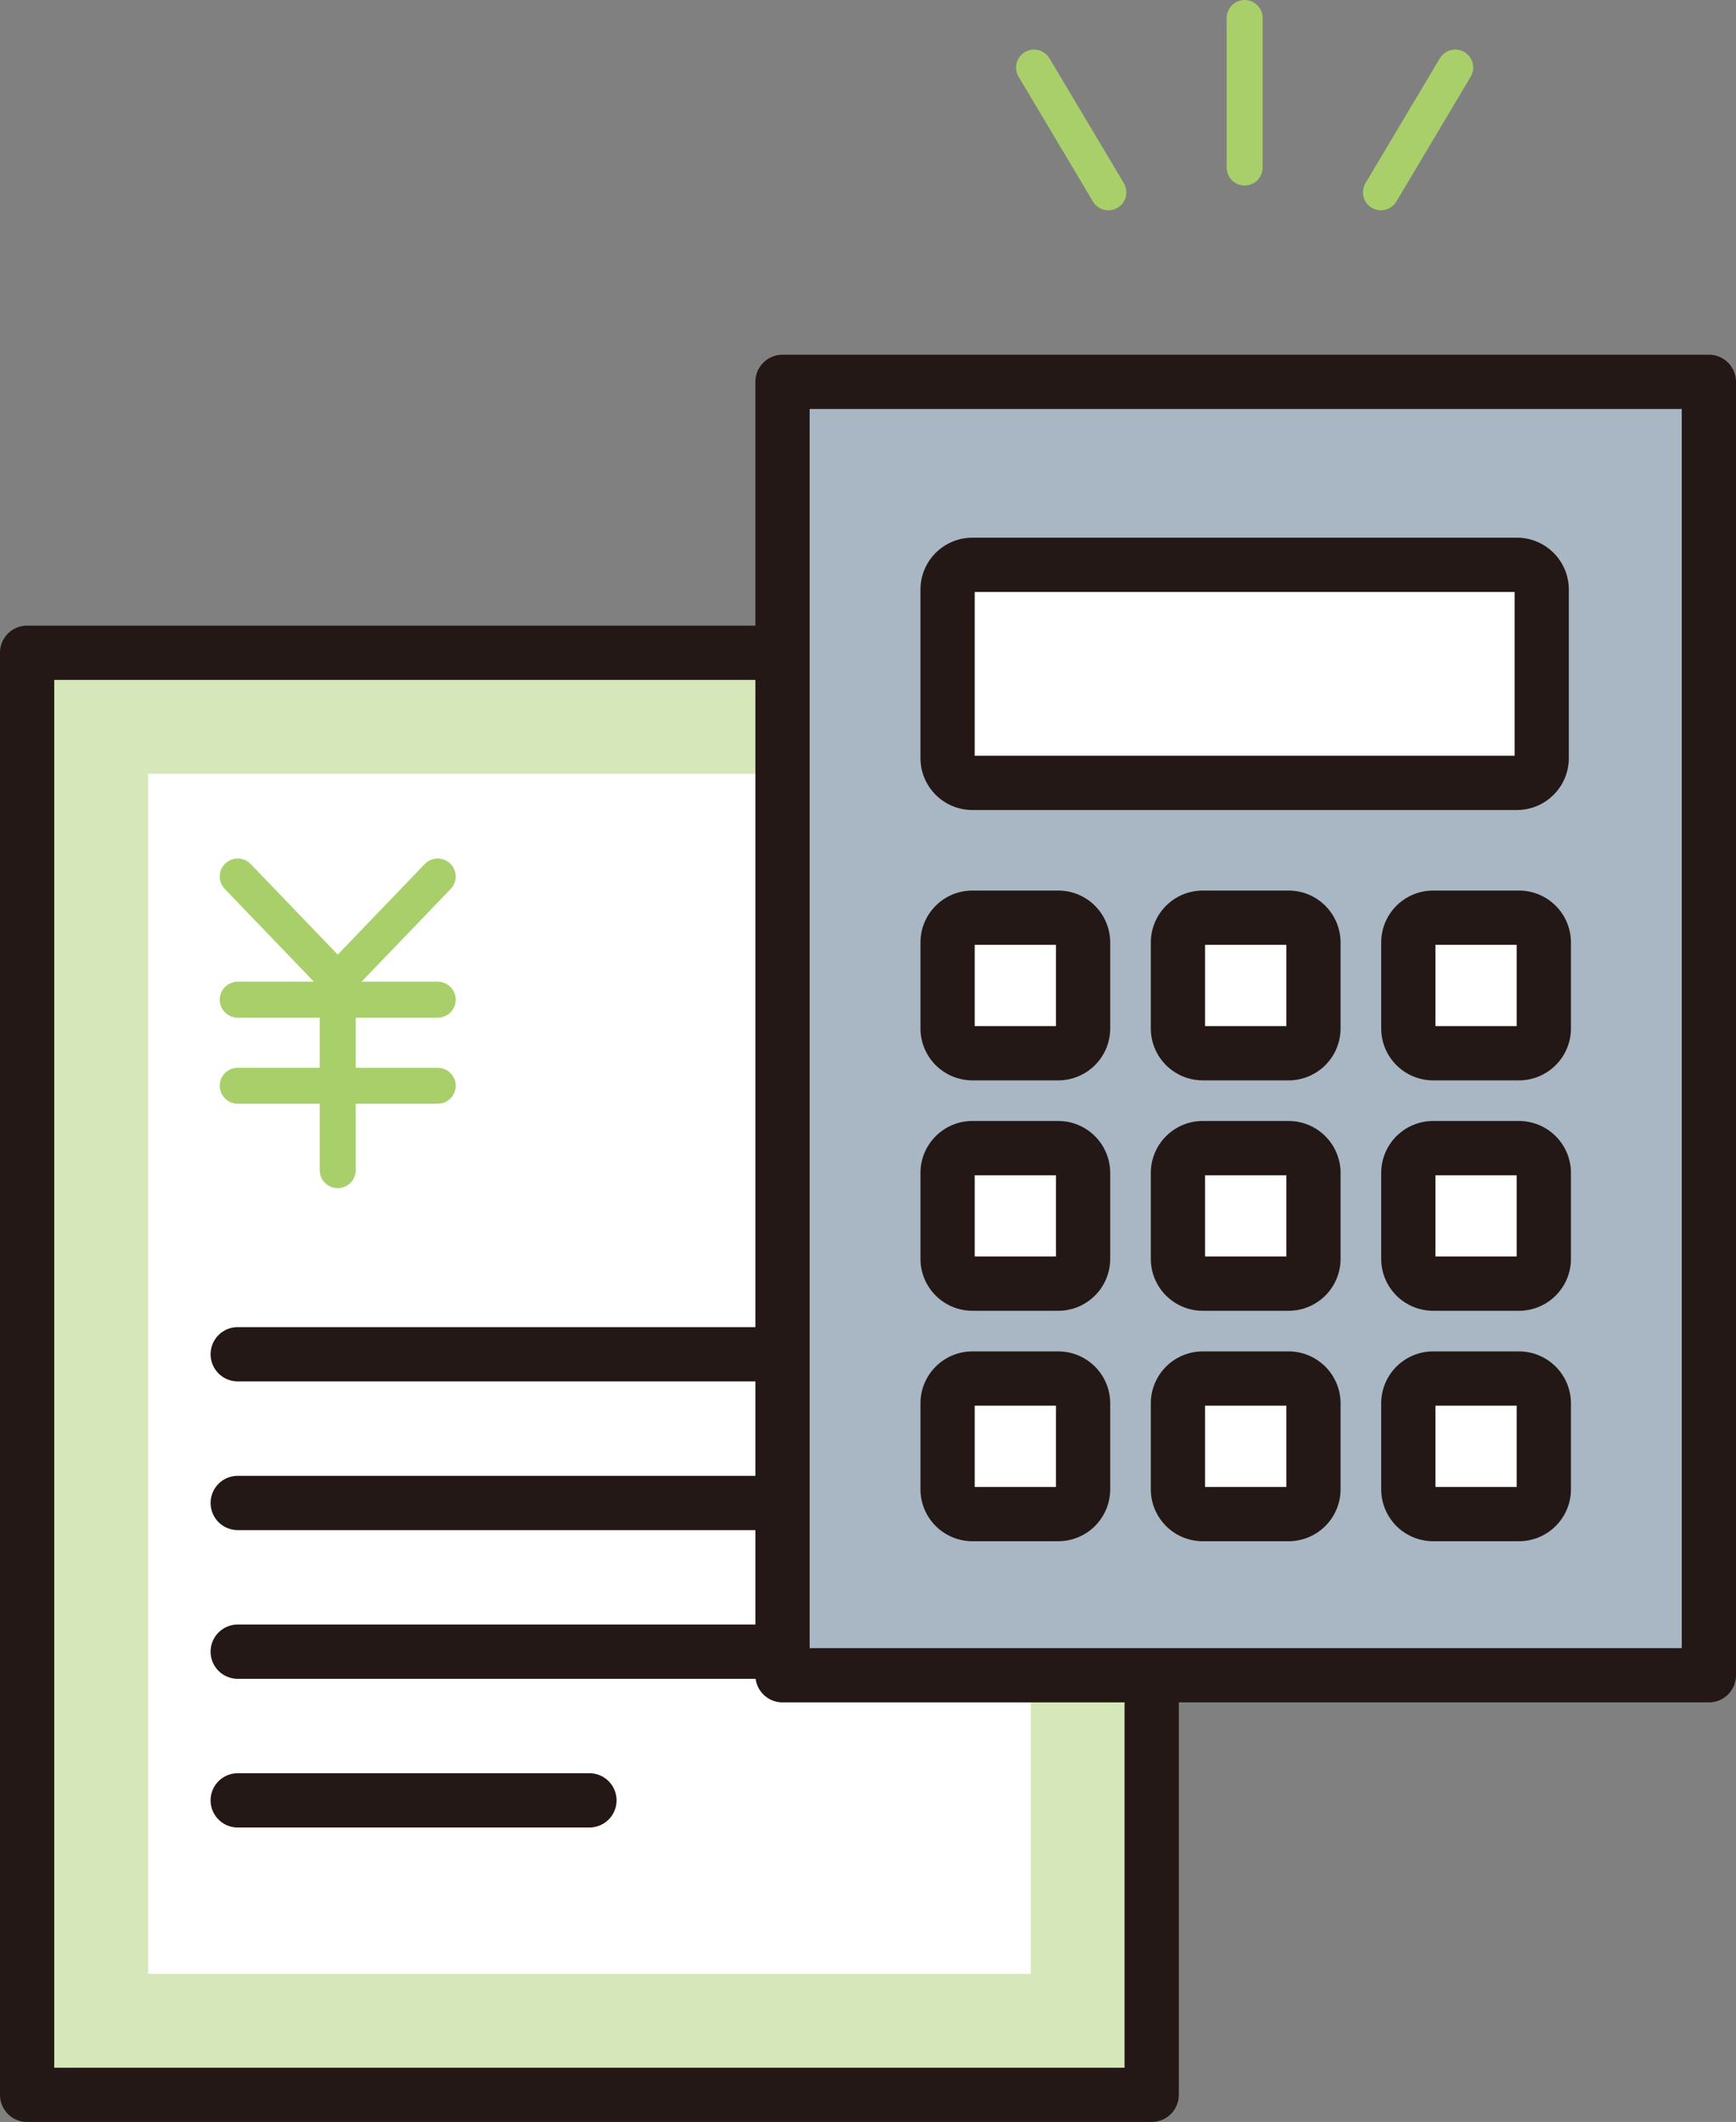
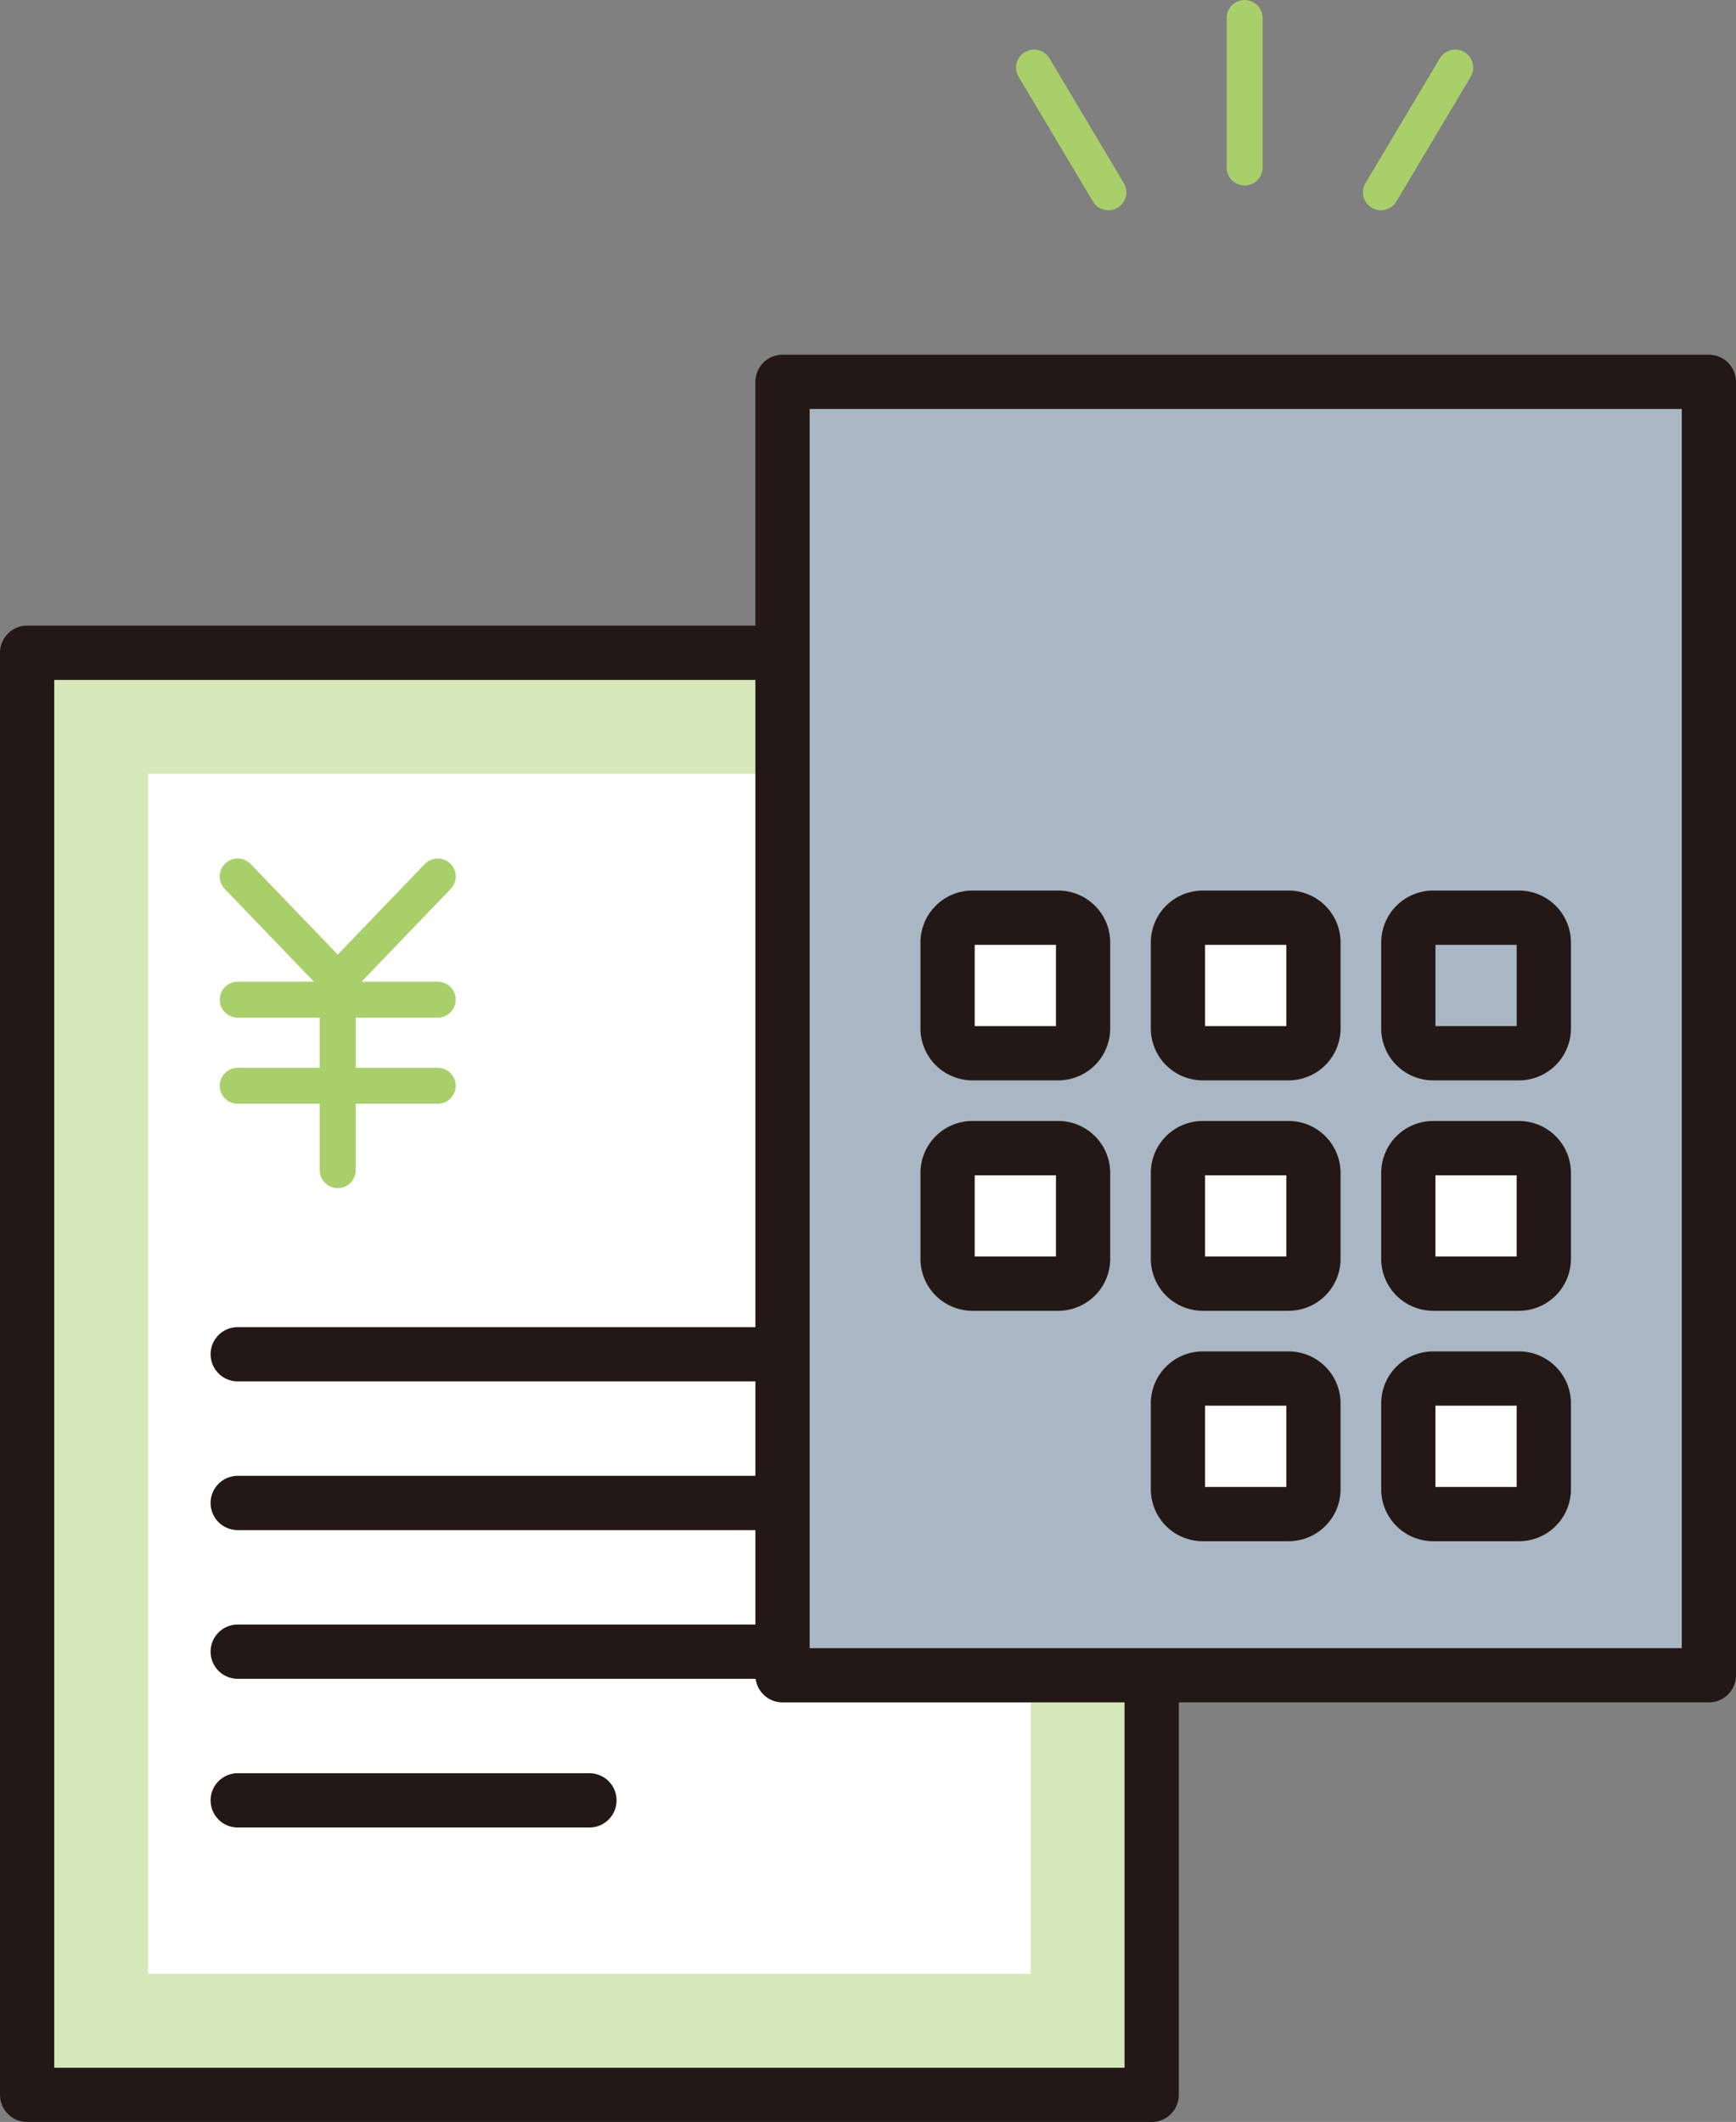
<svg xmlns="http://www.w3.org/2000/svg" width="140.056" height="171.146" viewBox="0 0 140.056 171.146">
  <rect x="0" y="0" width="140.056" height="171.146" fill="#808080" stroke="none" />
  <g transform="translate(-1032 -4225.55)">
    <g transform="translate(1032 4276.01)">
      <rect width="87.202" height="112.782" transform="translate(3.951 3.951)" fill="#d6e7b9" />
      <rect width="71.211" height="96.79" transform="translate(11.947 11.947)" fill="#fff" />
      <g transform="translate(19.179 20.233)">
        <path d="M365.708,1314.658l-8.068,8.391-8.068-8.391" transform="translate(-349.572 -1314.658)" fill="none" stroke="#a8cf6a" stroke-linecap="round" stroke-miterlimit="10" stroke-width="2.9" />
        <g transform="translate(0 8.391)">
          <line y2="15.296" transform="translate(8.068)" fill="none" stroke="#a8cf6a" stroke-linecap="round" stroke-miterlimit="10" stroke-width="2.9" />
          <line x2="16.136" transform="translate(0 1.544)" fill="none" stroke="#a8cf6a" stroke-linecap="round" stroke-miterlimit="10" stroke-width="2.9" />
          <line x2="16.136" transform="translate(0 8.487)" fill="none" stroke="#a8cf6a" stroke-linecap="round" stroke-miterlimit="10" stroke-width="2.9" />
        </g>
      </g>
      <path d="M429.342,1421.474H338.613a2.188,2.188,0,0,1-2.188-2.188V1302.977a2.188,2.188,0,0,1,2.188-2.188h90.728a2.189,2.189,0,0,1,2.188,2.188v116.308A2.189,2.189,0,0,1,429.342,1421.474ZM340.8,1417.1h86.352V1305.166H340.8Z" transform="translate(-336.425 -1300.789)" fill="#231815" />
      <path d="M407.006,1343.948H350.26a2.188,2.188,0,1,1,0-4.376h56.746a2.188,2.188,0,1,1,0,4.376Z" transform="translate(-331.081 -1282.993)" fill="#231815" />
      <path d="M407.006,1352.169H350.26a2.188,2.188,0,1,1,0-4.376h56.746a2.188,2.188,0,1,1,0,4.376Z" transform="translate(-331.081 -1279.22)" fill="#231815" />
      <path d="M407.006,1360.391H350.26a2.188,2.188,0,0,1,0-4.377h56.746a2.188,2.188,0,1,1,0,4.377Z" transform="translate(-331.081 -1275.448)" fill="#231815" />
      <path d="M378.634,1368.612H350.26a2.188,2.188,0,0,1,0-4.377h28.374a2.188,2.188,0,0,1,0,4.377Z" transform="translate(-331.081 -1271.676)" fill="#231815" />
    </g>
    <g transform="translate(1092.943 4227)">
      <rect width="71.211" height="100.788" transform="translate(3.951 31.11)" fill="#a9b6c3" />
-       <path d="M.162,0H44.245a.162.162,0,0,1,.162.162V13.9a.161.161,0,0,1-.161.161H.161A.161.161,0,0,1,0,13.9V.162A.162.162,0,0,1,.162,0Z" transform="translate(17.268 45.868)" fill="#fff" />
      <path d="M.161,0H7.243a.162.162,0,0,1,.162.162V7.243a.162.162,0,0,1-.162.162H.162A.162.162,0,0,1,0,7.243V.161A.161.161,0,0,1,.161,0Z" transform="translate(17.268 74.329)" fill="#fff" />
      <path d="M.162,0h7.08A.162.162,0,0,1,7.4.162V7.244a.161.161,0,0,1-.161.161H.161A.161.161,0,0,1,0,7.244V.162A.162.162,0,0,1,.162,0Z" transform="translate(35.855 74.329)" fill="#fff" />
-       <path d="M.162,0H7.243A.161.161,0,0,1,7.4.161V7.243a.162.162,0,0,1-.162.162H.161A.161.161,0,0,1,0,7.244V.162A.162.162,0,0,1,.162,0Z" transform="translate(54.44 74.329)" fill="#fff" />
      <path d="M.161,0H7.244a.161.161,0,0,1,.161.161V7.242a.162.162,0,0,1-.162.162H.161A.161.161,0,0,1,0,7.243V.161A.161.161,0,0,1,.161,0Z" transform="translate(17.268 92.915)" fill="#fff" />
      <rect width="7.404" height="7.404" rx="0.161" transform="translate(35.855 92.915)" fill="#fff" />
      <rect width="7.404" height="7.404" rx="0.161" transform="translate(54.44 92.915)" fill="#fff" />
-       <path d="M.161,0H7.244a.161.161,0,0,1,.161.161V7.243a.162.162,0,0,1-.162.162H.161A.161.161,0,0,1,0,7.244V.161A.161.161,0,0,1,.161,0Z" transform="translate(17.268 111.501)" fill="#fff" />
      <path d="M.162,0H7.243A.161.161,0,0,1,7.4.161V7.244a.161.161,0,0,1-.161.161H.161A.161.161,0,0,1,0,7.244V.162A.162.162,0,0,1,.162,0Z" transform="translate(35.855 111.501)" fill="#fff" />
      <path d="M.162,0h7.08A.162.162,0,0,1,7.4.162V7.244a.161.161,0,0,1-.161.161H.161A.161.161,0,0,1,0,7.244V.162A.162.162,0,0,1,.162,0Z" transform="translate(54.44 111.501)" fill="#fff" />
      <g transform="translate(0 27.159)">
        <path d="M456.06,1385H381.323a2.189,2.189,0,0,1-2.188-2.188V1278.492a2.189,2.189,0,0,1,2.188-2.188H456.06a2.188,2.188,0,0,1,2.188,2.188v104.315A2.188,2.188,0,0,1,456.06,1385Zm-72.548-4.376h70.36V1280.68h-70.36Z" transform="translate(-379.135 -1276.304)" fill="#231815" />
-         <path d="M436.385,1308.385H392.451a4.194,4.194,0,0,1-4.188-4.19v-13.588a4.192,4.192,0,0,1,4.188-4.187h43.934a4.191,4.191,0,0,1,4.187,4.187v13.588A4.192,4.192,0,0,1,436.385,1308.385Zm-43.746-4.377H436.2V1290.8H392.64Z" transform="translate(-374.946 -1271.662)" fill="#231815" />
        <path d="M399.384,1321.237h-6.932a4.193,4.193,0,0,1-4.188-4.188v-6.933a4.192,4.192,0,0,1,4.188-4.187h6.932a4.191,4.191,0,0,1,4.187,4.187v6.933A4.192,4.192,0,0,1,399.384,1321.237Zm-6.744-4.377h6.555v-6.555H392.64Z" transform="translate(-374.946 -1262.71)" fill="#231815" />
        <path d="M412.124,1321.237h-6.933a4.193,4.193,0,0,1-4.188-4.188v-6.933a4.192,4.192,0,0,1,4.188-4.187h6.933a4.192,4.192,0,0,1,4.187,4.187v6.933A4.193,4.193,0,0,1,412.124,1321.237Zm-6.744-4.377h6.555v-6.555H405.38Z" transform="translate(-369.101 -1262.71)" fill="#231815" />
        <path d="M424.864,1321.237h-6.932a4.193,4.193,0,0,1-4.188-4.188v-6.933a4.192,4.192,0,0,1,4.188-4.187h6.932a4.192,4.192,0,0,1,4.187,4.187v6.933A4.193,4.193,0,0,1,424.864,1321.237Zm-6.744-4.377h6.555v-6.555H418.12Z" transform="translate(-363.255 -1262.71)" fill="#231815" />
        <path d="M399.384,1333.975h-6.932a4.192,4.192,0,0,1-4.188-4.187v-6.933a4.192,4.192,0,0,1,4.188-4.187h6.932a4.191,4.191,0,0,1,4.187,4.187v6.933A4.191,4.191,0,0,1,399.384,1333.975Zm-6.744-4.377h6.555v-6.553H392.64Z" transform="translate(-374.946 -1256.864)" fill="#231815" />
        <path d="M412.124,1333.975h-6.933a4.192,4.192,0,0,1-4.188-4.187v-6.933a4.192,4.192,0,0,1,4.188-4.187h6.933a4.192,4.192,0,0,1,4.187,4.187v6.933A4.192,4.192,0,0,1,412.124,1333.975Zm-6.744-4.377h6.555v-6.553H405.38Z" transform="translate(-369.101 -1256.864)" fill="#231815" />
        <path d="M424.864,1333.975h-6.932a4.192,4.192,0,0,1-4.188-4.187v-6.933a4.192,4.192,0,0,1,4.188-4.187h6.932a4.192,4.192,0,0,1,4.187,4.187v6.933A4.192,4.192,0,0,1,424.864,1333.975Zm-6.744-4.377h6.555v-6.553H418.12Z" transform="translate(-363.255 -1256.864)" fill="#231815" />
-         <path d="M399.384,1346.716h-6.932a4.192,4.192,0,0,1-4.188-4.187v-6.934a4.192,4.192,0,0,1,4.188-4.187h6.932a4.191,4.191,0,0,1,4.187,4.187v6.934A4.191,4.191,0,0,1,399.384,1346.716Zm-6.744-4.376h6.555v-6.555H392.64Z" transform="translate(-374.946 -1251.019)" fill="#231815" />
        <path d="M412.124,1346.716h-6.933a4.192,4.192,0,0,1-4.188-4.187v-6.934a4.192,4.192,0,0,1,4.188-4.187h6.933a4.192,4.192,0,0,1,4.187,4.187v6.934A4.192,4.192,0,0,1,412.124,1346.716Zm-6.744-4.376h6.555v-6.555H405.38Z" transform="translate(-369.101 -1251.019)" fill="#231815" />
        <path d="M424.864,1346.716h-6.932a4.192,4.192,0,0,1-4.188-4.187v-6.934a4.192,4.192,0,0,1,4.188-4.187h6.932a4.192,4.192,0,0,1,4.187,4.187v6.934A4.192,4.192,0,0,1,424.864,1346.716Zm-6.744-4.376h6.555v-6.555H418.12Z" transform="translate(-363.255 -1251.019)" fill="#231815" />
      </g>
      <g transform="translate(22.481)">
        <line y2="12.063" transform="translate(16.991)" fill="none" stroke="#a8cf6a" stroke-linecap="round" stroke-miterlimit="10" stroke-width="2.9" />
        <line x2="5.997" y2="10.064" transform="translate(0 3.998)" fill="none" stroke="#a8cf6a" stroke-linecap="round" stroke-miterlimit="10" stroke-width="2.9" />
        <line x1="5.997" y2="10.064" transform="translate(27.985 3.998)" fill="none" stroke="#a8cf6a" stroke-linecap="round" stroke-miterlimit="10" stroke-width="2.9" />
      </g>
    </g>
  </g>
</svg>